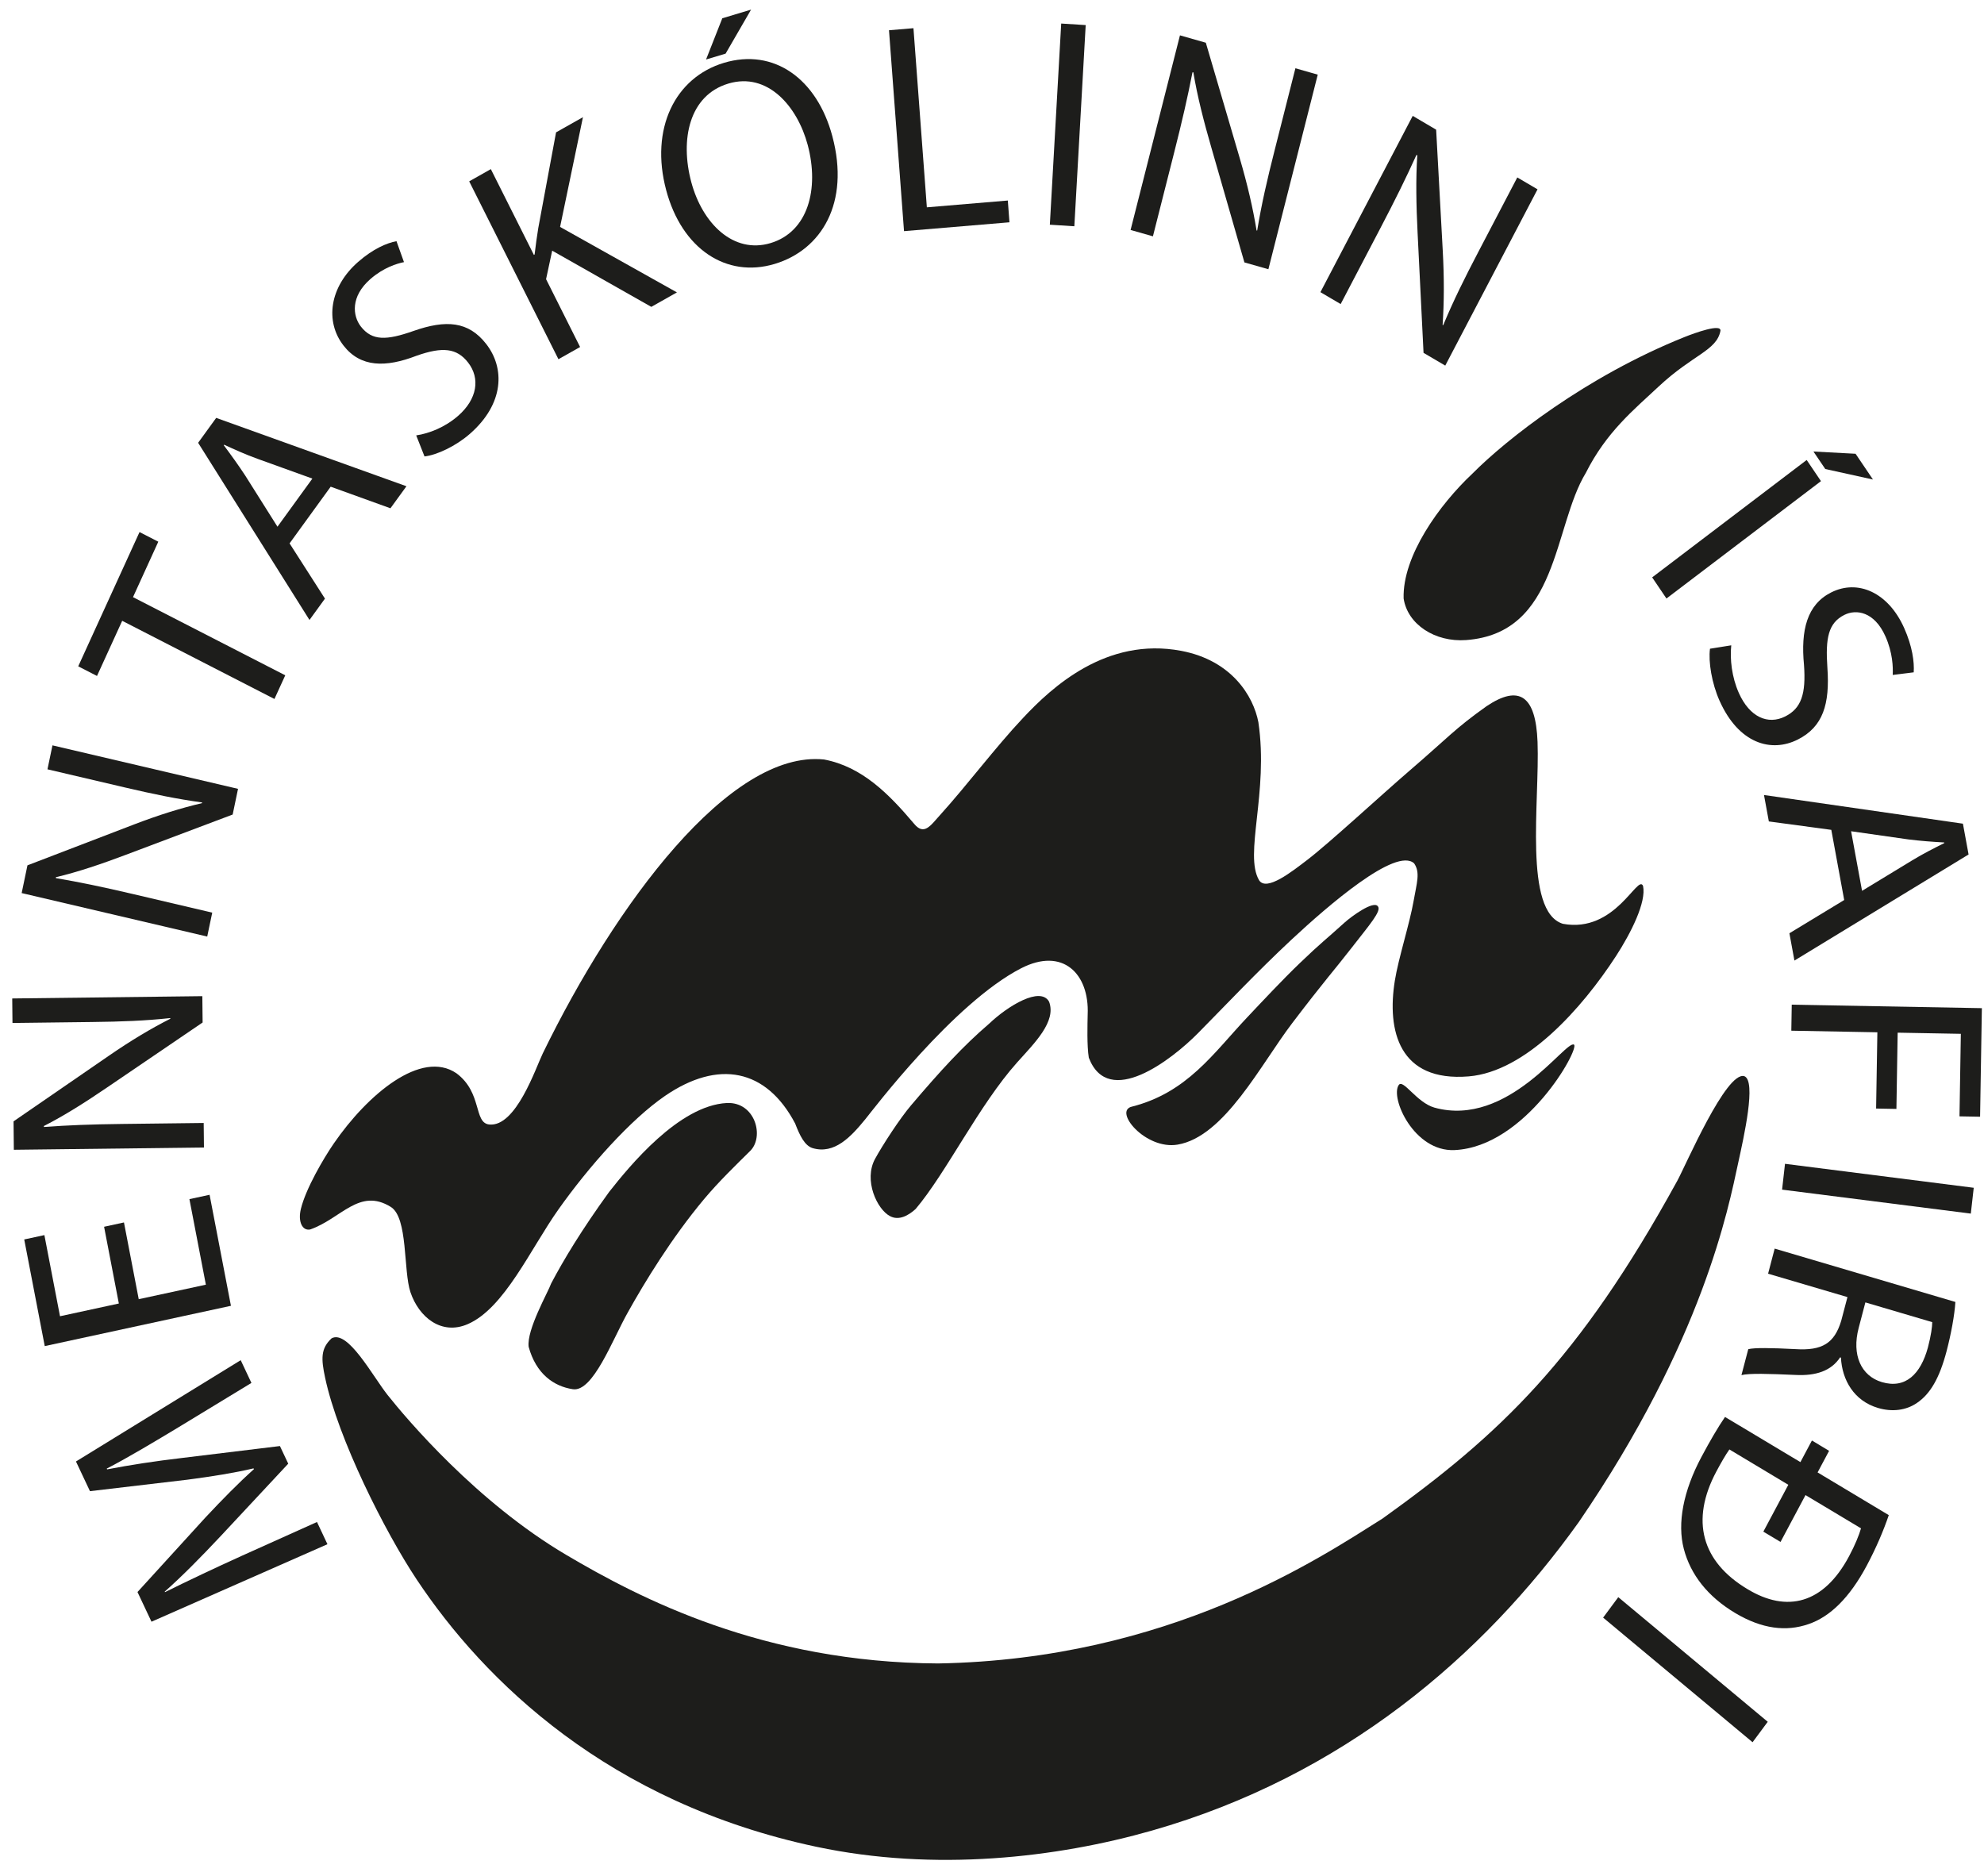
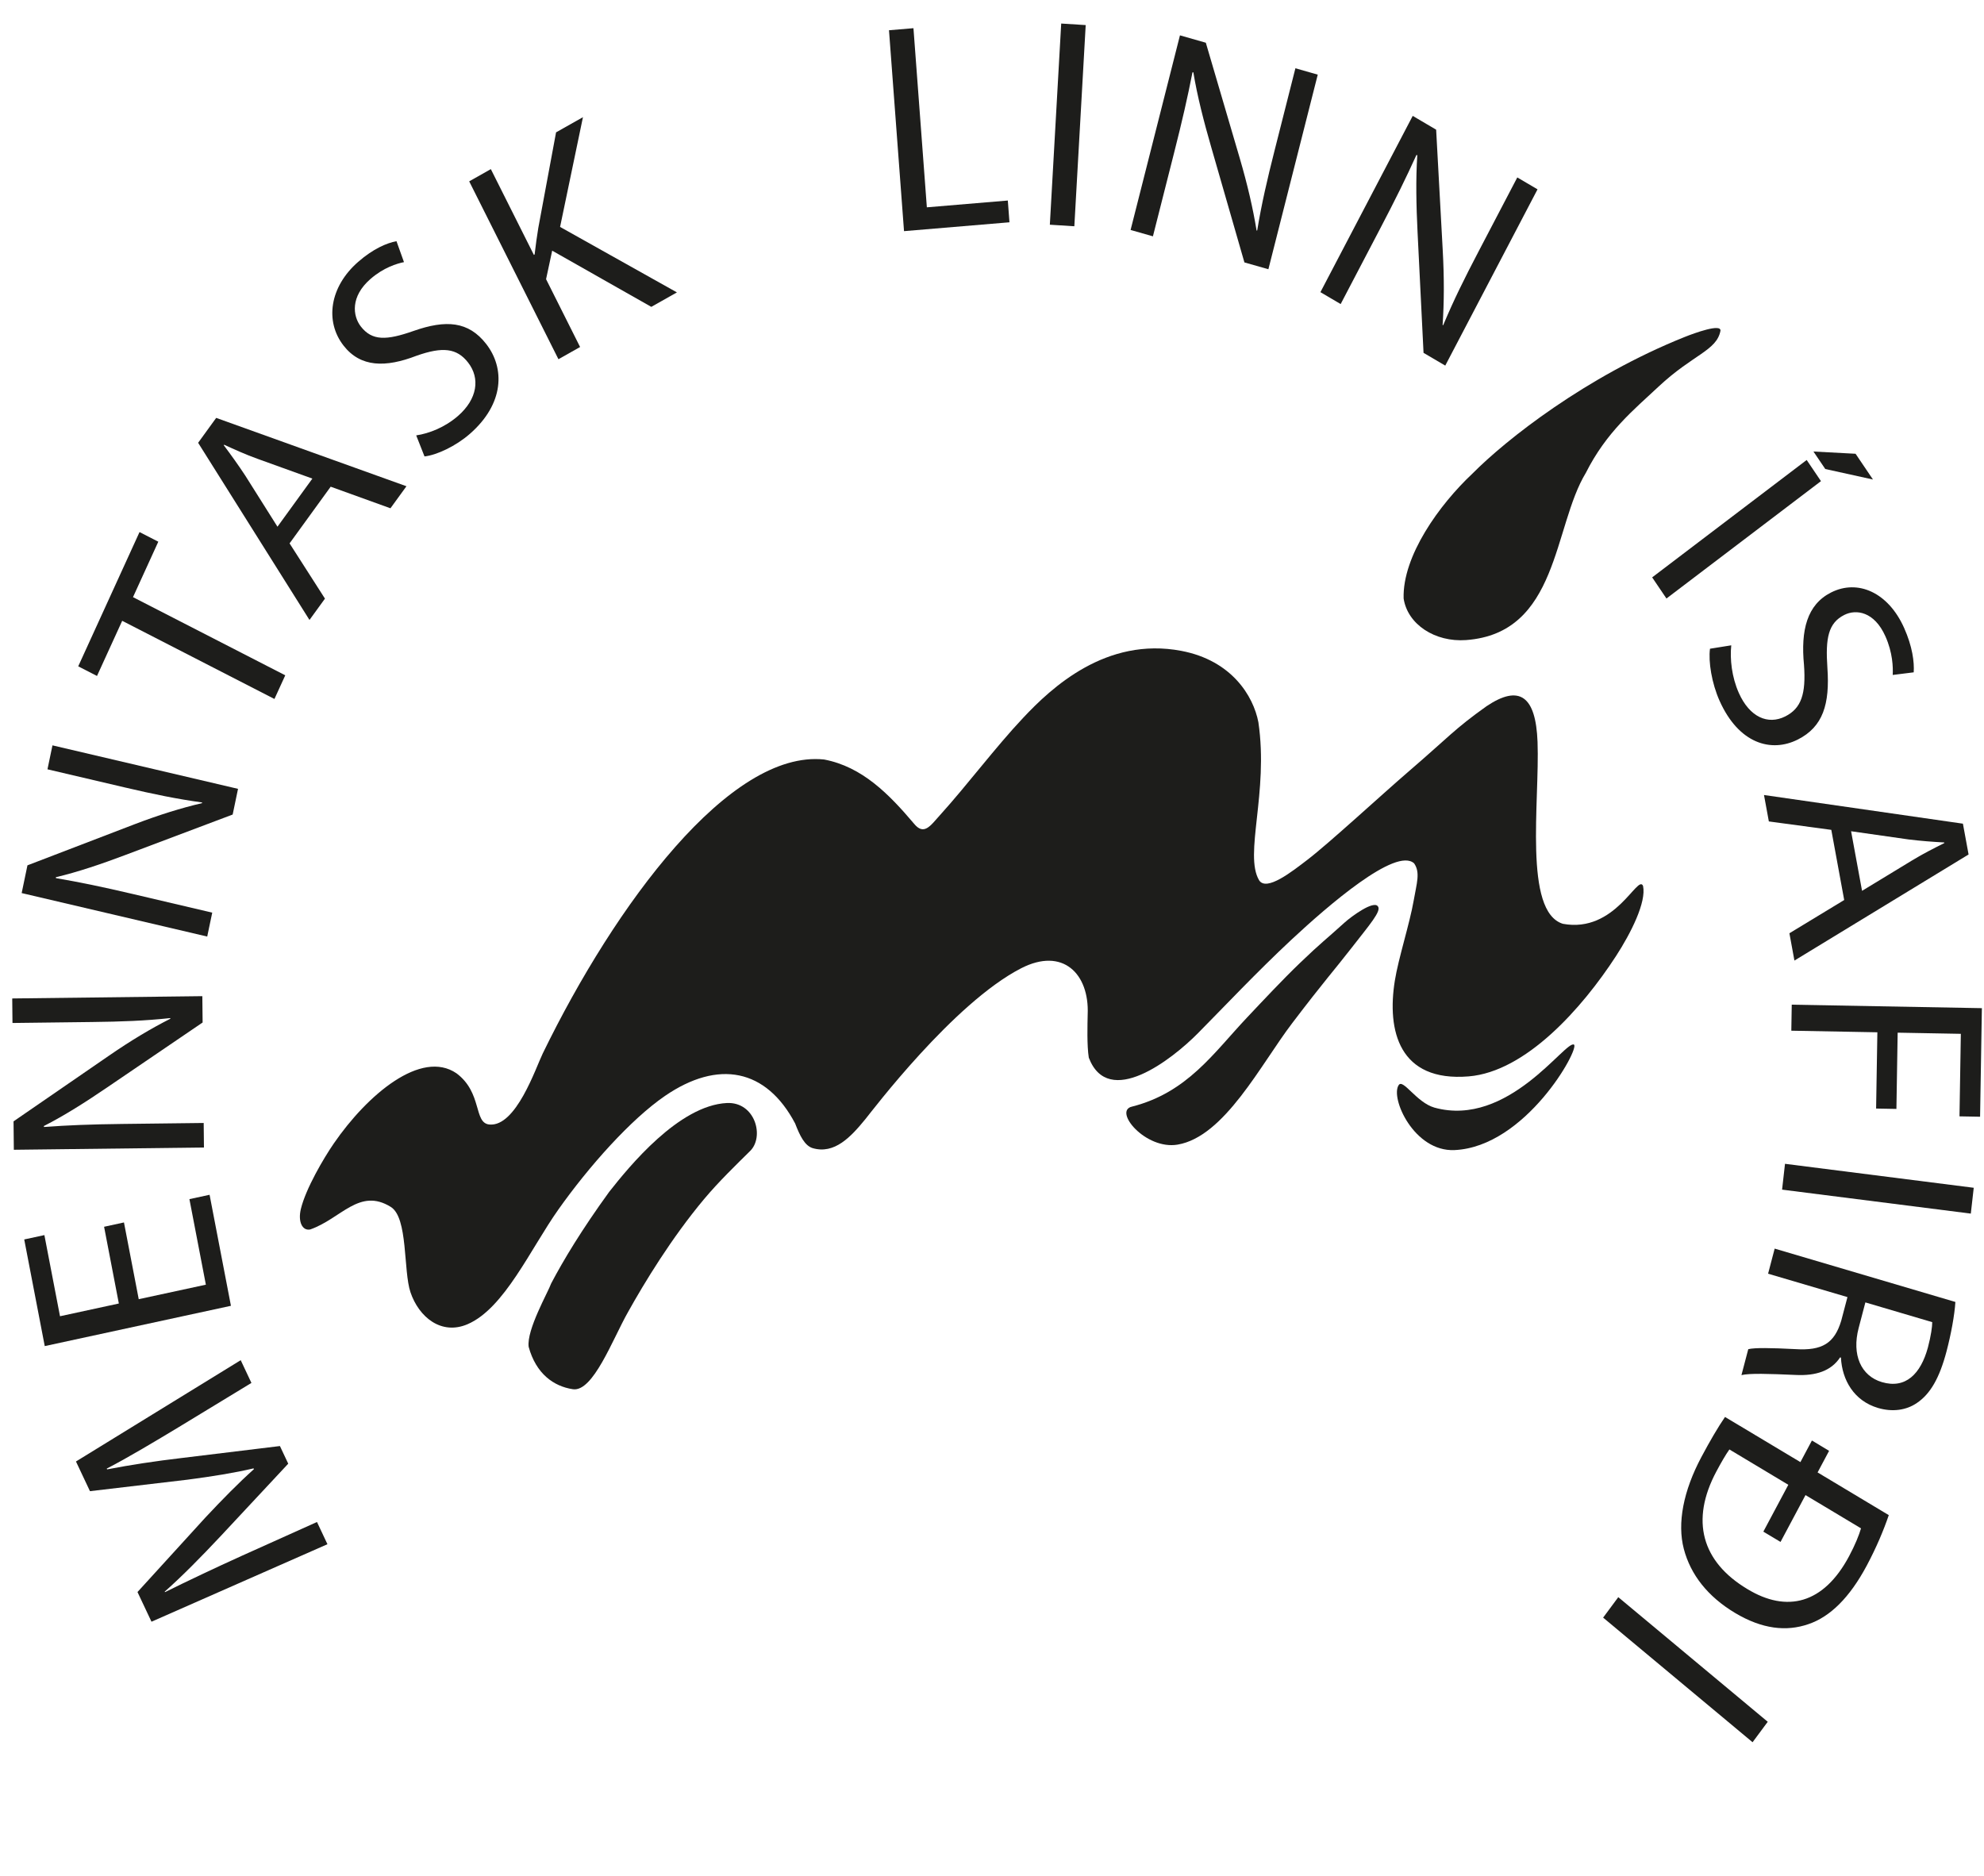
<svg xmlns="http://www.w3.org/2000/svg" width="110" height="104" viewBox="0 0 110 104" fill="none">
  <path fill-rule="evenodd" clip-rule="evenodd" d="M95.388 18.342C95.174 19.449 93.871 19.645 91.953 21.439C90.588 22.718 89.069 23.944 87.926 26.216C86.106 29.206 86.426 35.112 81.286 35.489C79.565 35.616 78.037 34.62 77.822 33.181C77.752 30.834 79.795 27.986 81.642 26.254C83.499 24.379 87.926 20.878 93.399 18.686C93.946 18.467 95.44 17.923 95.388 18.342Z" fill="#1D1D1B" />
  <path fill-rule="evenodd" clip-rule="evenodd" d="M76.395 50.252C76.609 50.509 75.931 51.274 74.931 52.562C73.992 53.772 73.432 54.379 71.647 56.726C69.888 59.037 67.887 63.023 65.292 63.464C63.507 63.767 61.698 61.584 62.768 61.355C65.832 60.572 67.282 58.387 69.141 56.416C70.025 55.478 71.13 54.3 72.059 53.407C73.253 52.259 73.545 52.065 74.538 51.161C74.922 50.813 76.154 49.911 76.395 50.252Z" fill="#1D1D1B" />
-   <path fill-rule="evenodd" clip-rule="evenodd" d="M58.163 55.536C58.585 56.641 57.354 57.833 56.39 58.911C54.275 61.278 52.474 65.013 50.767 67.032C50.365 67.4 49.833 67.692 49.348 67.43C48.625 67.059 47.87 65.431 48.519 64.249C48.923 63.509 49.88 62.026 50.518 61.278C52.159 59.347 53.391 58.004 54.843 56.757C55.887 55.763 57.682 54.679 58.163 55.536Z" fill="#1D1D1B" />
  <path fill-rule="evenodd" clip-rule="evenodd" d="M87.268 57.921C87.589 58.148 84.588 63.588 80.643 63.767C78.4 63.868 77.067 60.873 77.549 60.163C77.789 59.794 78.539 61.129 79.529 61.412C83.626 62.548 86.812 57.638 87.268 57.921Z" fill="#1D1D1B" />
  <path fill-rule="evenodd" clip-rule="evenodd" d="M50.665 45.656C51.226 46.354 51.583 45.786 52.111 45.201C53.636 43.517 55.188 41.433 56.724 39.805C58.296 38.129 61.323 35.293 65.499 36.088C68.287 36.618 69.489 38.587 69.769 40.043C70.346 43.953 68.96 47.374 69.81 48.808C70.219 49.446 71.64 48.32 72.487 47.672C73.684 46.757 76.625 44.043 78.084 42.788C80.358 40.832 80.627 40.432 82.421 39.155C84.242 37.934 85.152 38.587 85.247 41.138C85.371 44.45 84.456 50.54 86.652 51.221C89.57 51.76 90.802 48.438 91.096 49.119C91.291 50.016 90.423 51.738 89.598 53.009C87.72 55.9 84.597 59.419 81.431 59.681C77.559 60.001 76.89 57.139 77.335 54.372C77.53 53.147 78.159 51.204 78.378 49.942C78.552 48.947 78.753 48.381 78.405 47.871C77.398 46.943 73.61 50.23 71.604 52.1C69.688 53.887 67.855 55.836 66.41 57.296C64.981 58.739 61.456 61.498 60.367 58.644C60.258 57.974 60.294 56.802 60.305 56.245C60.402 54 58.933 52.493 56.609 53.69C52.861 55.621 48.34 61.612 47.983 62.047C47.191 63.014 46.275 64.025 45.043 63.655C44.615 63.513 44.347 62.975 44.085 62.291C42.481 59.251 39.822 58.744 36.876 60.759C34.97 62.064 32.646 64.677 30.959 67.062C29.415 69.243 27.961 72.546 25.925 73.421C24.466 74.048 23.225 73.029 22.759 71.652C22.353 70.457 22.633 67.52 21.668 66.919C19.919 65.834 18.91 67.573 17.196 68.169C16.768 68.254 16.509 67.747 16.681 67.032C16.956 65.898 17.944 64.219 18.508 63.399C20.383 60.675 23.355 58.176 25.309 59.51C26.755 60.589 26.249 62.263 27.13 62.349C28.611 62.494 29.701 59.212 30.096 58.401C34.118 50.141 40.464 41.568 45.69 42.111C47.812 42.512 49.303 44.048 50.665 45.656Z" fill="#1D1D1B" />
  <path fill-rule="evenodd" clip-rule="evenodd" d="M33.774 66.085C34.88 64.684 37.636 61.288 40.304 61.157C41.867 61.089 42.395 63.02 41.592 63.815C40.829 64.569 39.847 65.516 39.031 66.492C37.232 68.642 35.729 71.114 34.809 72.767C33.961 74.265 32.881 77.195 31.762 77.026C30.7 76.867 29.721 76.173 29.311 74.678C29.186 73.732 30.397 71.631 30.561 71.157C31.239 69.871 32.238 68.205 33.774 66.085Z" fill="#1D1D1B" />
-   <path fill-rule="evenodd" clip-rule="evenodd" d="M96.712 59.67C97.39 59.935 96.686 63.032 96.371 64.48C95.831 66.967 94.427 74.319 87.537 84.388C82.214 91.834 74.449 98.478 63.867 101.498C58.584 103.006 51.836 103.79 45.264 102.396C33.751 99.953 26.85 93.212 23.097 87.568C21.335 84.915 18.756 79.797 18.028 76.401C17.799 75.332 17.778 74.772 18.385 74.204C19.287 73.713 20.658 76.296 21.49 77.347C22.521 78.645 26.415 83.274 31.394 86.212C35.479 88.625 42.315 92.183 52.012 92.231C64.864 92.004 73.181 86.378 76.648 84.2C83.146 79.543 87.537 75.416 92.999 65.462C93.464 64.612 95.712 59.367 96.712 59.67Z" fill="#1D1D1B" />
  <path d="M9.919 79.122C8.639 79.893 7.1 80.819 5.919 81.427L5.939 81.471C7.205 81.227 8.59 81.013 10.114 80.835L15.52 80.177L15.981 81.155L12.253 85.151C11.148 86.329 10.119 87.375 9.133 88.249L9.147 88.278C10.336 87.686 11.952 86.922 13.406 86.263L17.575 84.388L18.155 85.62L8.399 89.917L7.623 88.271L11.379 84.15C12.344 83.12 13.219 82.229 14.079 81.458L14.058 81.415C12.988 81.667 11.785 81.859 10.387 82.043L4.988 82.679L4.212 81.033L13.346 75.416L13.94 76.677L9.919 79.122Z" fill="#1D1D1B" />
  <path d="M6.873 67.779L7.692 72.034L11.414 71.23L10.502 66.487L11.62 66.245L12.804 72.401L2.481 74.635L1.343 68.722L2.461 68.481L3.327 72.98L6.589 72.274L5.771 68.019L6.873 67.779Z" fill="#1D1D1B" />
  <path d="M11.308 63.624L0.767 63.75L0.751 62.174L6.045 58.53C7.272 57.685 8.375 57.026 9.449 56.482L9.433 56.449C8.027 56.599 6.744 56.647 5.103 56.666L0.692 56.72L0.678 55.36L11.218 55.233L11.234 56.693L5.923 60.305C4.758 61.099 3.562 61.86 2.427 62.436L2.443 62.486C3.771 62.387 5.037 62.339 6.789 62.318L11.293 62.264L11.308 63.624Z" fill="#1D1D1B" />
  <path d="M11.489 51.928L1.201 49.517L1.522 47.979L7.456 45.703C8.831 45.177 10.046 44.8 11.208 44.529L11.199 44.492C9.798 44.299 8.54 44.038 6.937 43.664L2.632 42.655L2.909 41.327L13.197 43.738L12.9 45.163L6.957 47.403C5.654 47.895 4.326 48.348 3.097 48.637L3.103 48.689C4.417 48.912 5.661 49.17 7.37 49.57L11.767 50.602L11.489 51.928Z" fill="#1D1D1B" />
  <path d="M6.775 34.421L5.378 37.479L4.337 36.945L7.736 29.501L8.777 30.035L7.374 33.109L15.816 37.443L15.216 38.755L6.775 34.421Z" fill="#1D1D1B" />
  <path d="M16.055 30.128L18.017 33.191L17.159 34.374L10.985 24.551L11.986 23.17L22.535 26.96L21.648 28.182L18.334 26.985L16.055 30.128ZM17.319 26.536L14.285 25.442C13.596 25.194 13.005 24.922 12.426 24.658L12.406 24.685C12.807 25.221 13.211 25.78 13.595 26.365L15.384 29.204L17.319 26.536Z" fill="#1D1D1B" />
  <path d="M23.076 24.14C23.786 24.037 24.672 23.692 25.396 23.059C26.47 22.122 26.63 20.973 25.954 20.103C25.328 19.297 24.536 19.215 23.091 19.726C21.376 20.387 19.988 20.374 19.045 19.158C18.001 17.815 18.276 15.9 19.857 14.52C20.689 13.792 21.452 13.471 21.982 13.372L22.398 14.534C22.013 14.611 21.272 14.83 20.536 15.472C19.425 16.442 19.55 17.514 20.007 18.104C20.633 18.909 21.436 18.874 22.916 18.354C24.728 17.716 25.975 17.809 26.959 19.075C27.993 20.406 27.968 22.381 26.049 24.057C25.265 24.742 24.209 25.233 23.536 25.307L23.076 24.14Z" fill="#1D1D1B" />
  <path d="M26.014 10.055L27.214 9.377L29.6 14.133L29.641 14.109C29.7 13.589 29.771 13.098 29.844 12.644L30.83 7.338L32.321 6.497L31.053 12.582L37.531 16.212L36.11 17.014L30.615 13.898L30.276 15.479L32.163 19.24L30.962 19.917L26.014 10.055Z" fill="#1D1D1B" />
-   <path d="M46.149 7.556C47.137 11.258 45.539 13.857 42.95 14.634C40.272 15.437 37.804 13.8 36.936 10.545C36.024 7.13 37.43 4.297 40.138 3.484C42.907 2.653 45.298 4.366 46.149 7.556ZM38.326 10.093C38.94 12.39 40.662 14.097 42.724 13.478C44.801 12.855 45.433 10.477 44.782 8.036C44.211 5.898 42.562 3.98 40.38 4.635C38.213 5.285 37.696 7.732 38.326 10.093ZM41.642 0.534L40.23 2.974L39.146 3.299L40.047 1.013L41.642 0.534Z" fill="#1D1D1B" />
  <path d="M49.289 1.677L50.645 1.563L51.388 11.495L55.877 11.118L55.968 12.325L50.122 12.816L49.289 1.677Z" fill="#1D1D1B" />
  <path d="M60.195 1.391L59.565 12.545L58.207 12.459L58.837 1.305L60.195 1.391Z" fill="#1D1D1B" />
  <path d="M62.684 12.75L65.421 1.96L66.855 2.369L68.732 8.758C69.166 10.238 69.467 11.543 69.67 12.785L69.704 12.777C69.948 11.302 70.251 9.981 70.678 8.3L71.822 3.785L73.061 4.138L70.324 14.928L68.995 14.55L67.153 8.153C66.747 6.75 66.38 5.324 66.164 4.009L66.115 4.012C65.845 5.394 65.546 6.7 65.091 8.493L63.922 13.103L62.684 12.75Z" fill="#1D1D1B" />
  <path d="M73.209 16.199L78.326 6.425L79.625 7.19L79.99 13.873C80.075 15.422 80.069 16.765 79.983 18.023L80.018 18.025C80.591 16.655 81.187 15.45 81.984 13.928L84.124 9.838L85.246 10.498L80.13 20.271L78.926 19.564L78.595 12.882C78.522 11.415 78.491 9.937 78.58 8.605L78.531 8.595C77.955 9.868 77.367 11.059 76.517 12.682L74.331 16.859L73.209 16.199Z" fill="#1D1D1B" />
  <path d="M100.961 26.677L92.394 33.185L91.602 32.013L100.169 25.504L100.961 26.677ZM103.844 26.587L101.2 26.005L100.544 25.035L102.879 25.159L103.844 26.587Z" fill="#1D1D1B" />
  <path d="M95.987 35.78C95.909 36.534 96.009 37.53 96.41 38.428C97.006 39.761 98.018 40.205 98.979 39.723C99.869 39.275 100.136 38.48 100.02 36.869C99.834 34.946 100.184 33.522 101.526 32.848C103.008 32.101 104.693 32.851 105.57 34.813C106.032 35.846 106.141 36.709 106.103 37.278L104.939 37.423C104.961 37.009 104.942 36.193 104.533 35.279C103.917 33.901 102.906 33.767 102.257 34.094C101.367 34.542 101.203 35.375 101.317 37.024C101.46 39.044 101.071 40.303 99.673 41.006C98.204 41.744 96.404 41.238 95.339 38.856C94.904 37.884 94.711 36.679 94.808 35.969L95.987 35.78Z" fill="#1D1D1B" />
  <path d="M101.534 46.012L98.071 45.545L97.802 44.08L108.831 45.669L109.145 47.377L99.489 53.259L99.211 51.745L102.249 49.902L101.534 46.012ZM103.239 49.393L106.019 47.703C106.649 47.32 107.234 47.029 107.802 46.743L107.796 46.711C107.152 46.676 106.49 46.626 105.822 46.544L102.631 46.089L103.239 49.393Z" fill="#1D1D1B" />
  <path d="M109.882 55.898L109.783 61.918L108.641 61.897L108.716 57.321L105.213 57.257L105.144 61.485L104.018 61.464L104.088 57.236L99.317 57.148L99.341 55.705L109.882 55.898Z" fill="#1D1D1B" />
  <path d="M109.269 67.289L98.805 65.96L98.967 64.528L109.431 65.857L109.269 67.289Z" fill="#1D1D1B" />
  <path d="M108.414 72.188C108.365 72.932 108.176 73.959 107.925 74.919C107.534 76.404 107.026 77.287 106.278 77.79C105.683 78.199 104.91 78.297 104.127 78.066C102.786 77.67 102.132 76.513 102.068 75.273L102.023 75.259C101.533 76.01 100.679 76.292 99.558 76.235C98.049 76.169 97.003 76.135 96.552 76.244L96.93 74.806C97.277 74.719 98.199 74.733 99.544 74.803C101.03 74.898 101.708 74.478 102.084 73.229L102.429 71.918L98.029 70.621L98.394 69.23L108.414 72.188ZM103.423 72.213L103.05 73.634C102.66 75.121 103.181 76.29 104.341 76.633C105.652 77.019 106.489 76.182 106.889 74.716C107.066 74.045 107.131 73.548 107.13 73.307L103.423 72.213Z" fill="#1D1D1B" />
  <path d="M101.412 80.442L100.774 81.64L104.721 84.007C104.436 84.844 104.033 85.802 103.503 86.799C102.548 88.588 101.461 89.651 100.258 90.054C99.047 90.471 97.703 90.332 96.192 89.427C94.681 88.521 93.73 87.305 93.357 85.881C92.984 84.458 93.33 82.664 94.33 80.788C94.815 79.879 95.235 79.159 95.641 78.564L99.821 81.068L100.459 79.87L101.412 80.442ZM97.766 84.923L99.151 82.325L95.884 80.366C95.674 80.659 95.414 81.113 95.16 81.59C93.713 84.304 94.346 86.587 96.878 88.105C99.062 89.433 101.103 88.941 102.519 86.286C102.865 85.636 103.072 85.113 103.181 84.74L100.104 82.896L98.719 85.493L97.766 84.923Z" fill="#1D1D1B" />
  <path d="M97.169 96.599L88.883 89.69L89.723 88.556L98.01 95.465L97.169 96.599Z" fill="#1D1D1B" />
</svg>